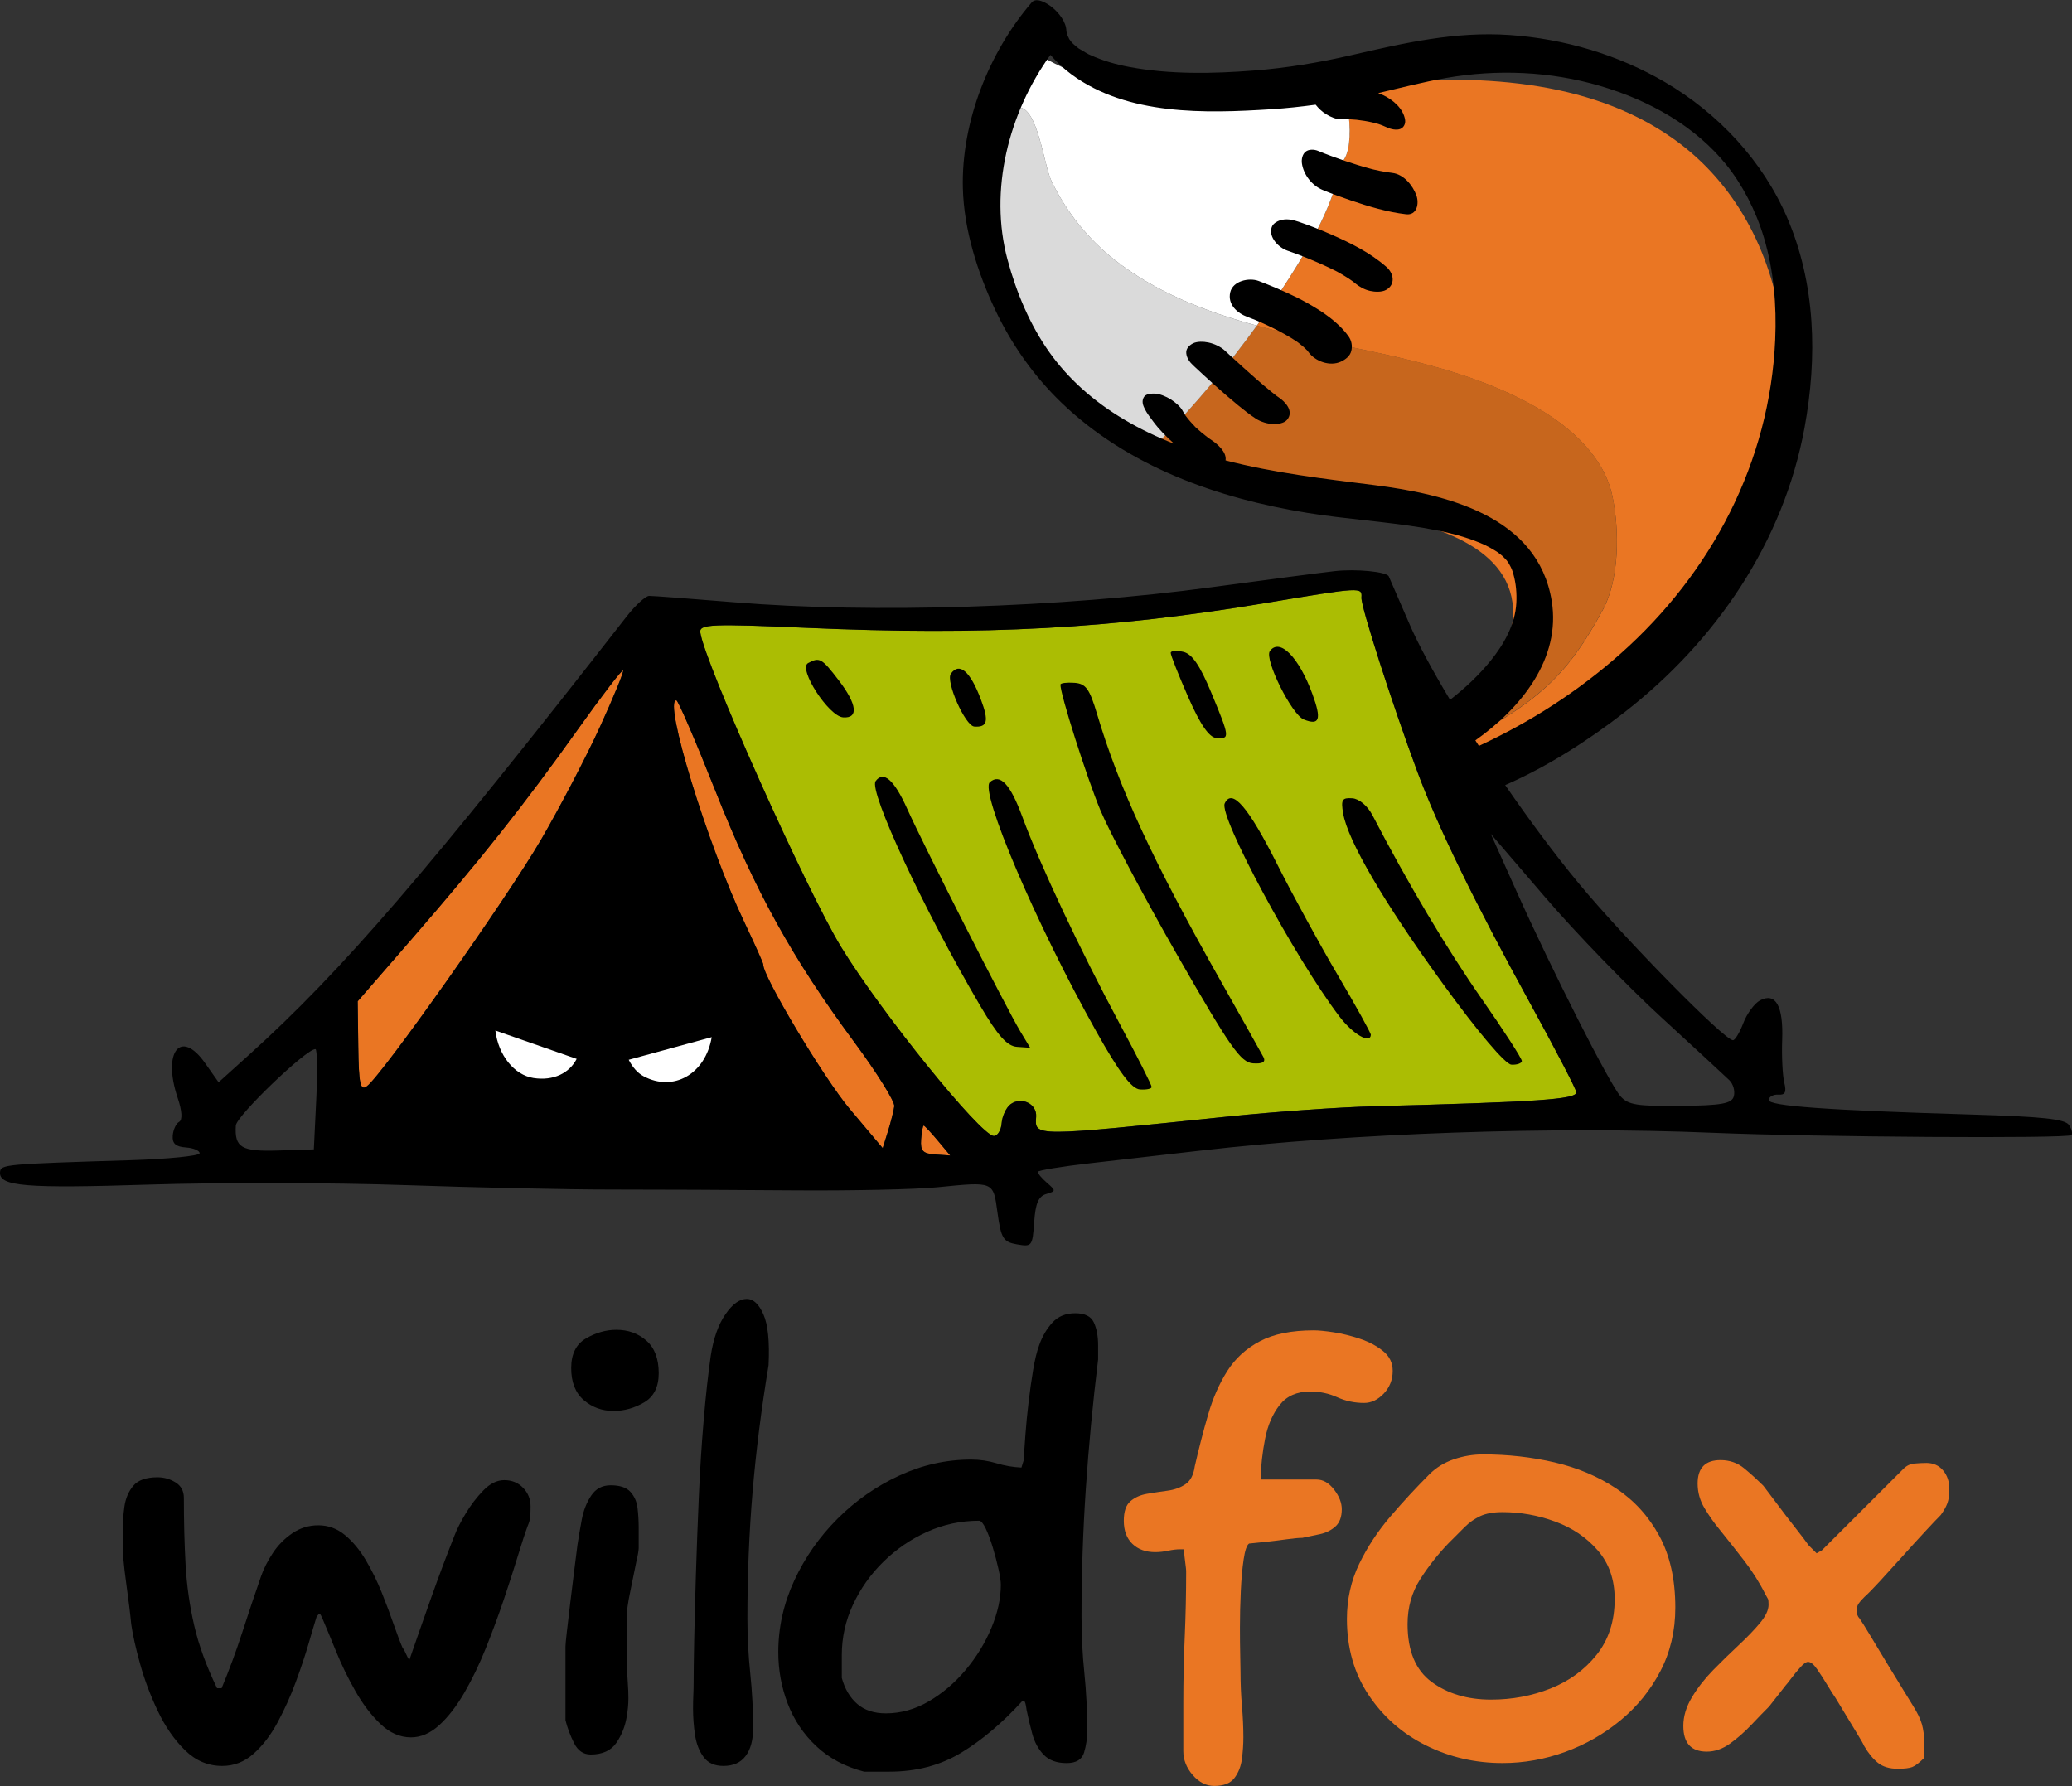
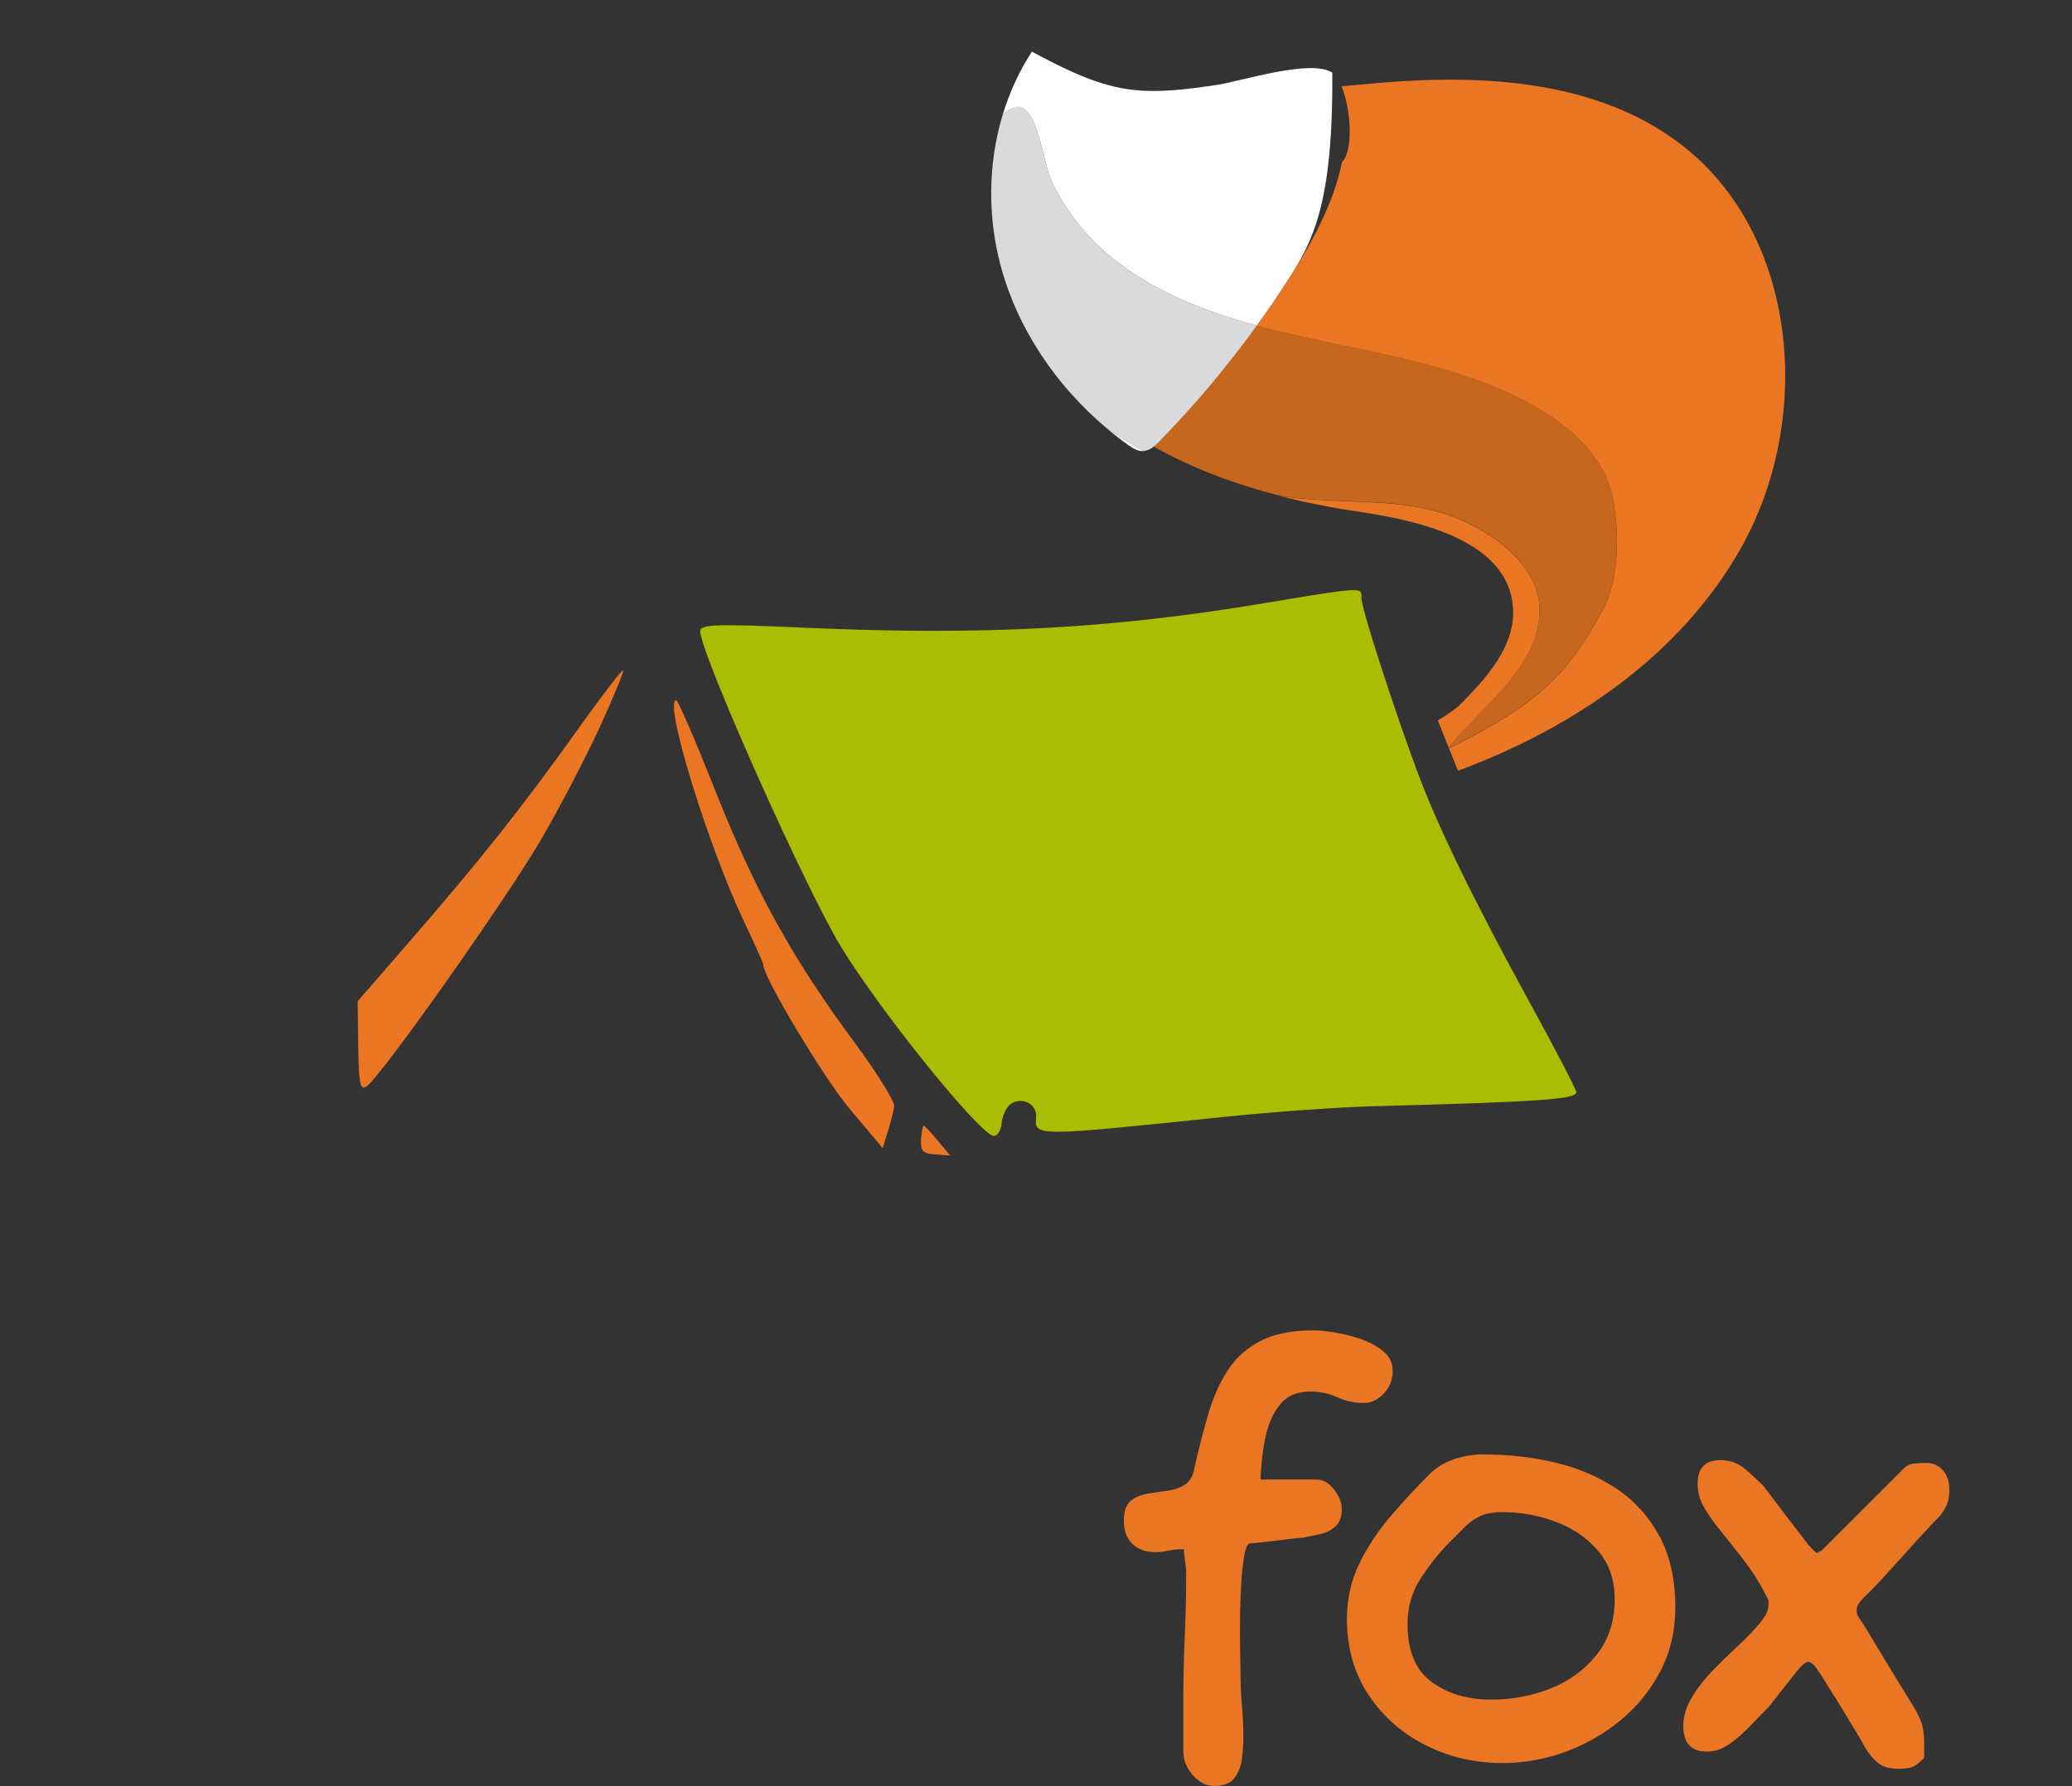
<svg xmlns="http://www.w3.org/2000/svg" width="100%" height="100%" viewBox="0 0 500 431" version="1.1" xml:space="preserve" style="fill-rule:evenodd;clip-rule:evenodd;stroke-linejoin:round;stroke-miterlimit:2;">
  <rect x="0" y="0" width="500" height="431" fill="#333333" stroke="none" />
  <g transform="matrix(2.301,0,0,2.299,328.529,271.761)">
    <path d="M0,-55.483C-0.065,-54.56 3.2,-44.383 5.855,-37.229C7.999,-31.453 11.784,-23.673 17.694,-12.893C20.375,-8.003 22.557,-3.795 22.54,-3.547C22.488,-2.814 18.504,-2.541 1.308,-2.09C-2.299,-1.996 -9.099,-1.517 -13.892,-1.02C-34.548,1.121 -34.265,1.121 -34.117,-0.994C-34.022,-2.347 -35.65,-3.14 -36.801,-2.302C-37.245,-1.979 -37.682,-1.045 -37.733,-0.312C-37.785,0.421 -38.174,1.049 -38.563,1.026C-39.975,0.944 -50.414,-11.99 -54.561,-18.795C-58.239,-24.83 -68.92,-48.712 -69.338,-51.834C-69.453,-52.695 -68.169,-52.749 -58.173,-52.31C-39.536,-51.491 -26.259,-52.209 -10.124,-54.905C0.022,-56.601 0.078,-56.604 0,-55.483" style="fill:rgb(171,189,3);fill-rule:nonzero;" />
  </g>
  <g transform="matrix(2.301,0,0,2.299,293.001,321.044)">
    <path d="M0,47.82C-0.84,47.82 -1.59,47.439 -2.25,46.679C-2.91,45.92 -3.24,45.08 -3.24,44.16L-3.24,39.12C-3.24,36.76 -3.19,34.45 -3.09,32.19C-2.991,29.93 -2.94,27.621 -2.94,25.259C-2.94,25.14 -2.971,24.86 -3.03,24.42C-3.09,23.98 -3.141,23.5 -3.181,22.98L-3.54,22.98C-3.94,22.98 -4.371,23.031 -4.83,23.13C-5.291,23.23 -5.74,23.28 -6.181,23.28C-7.181,23.28 -7.98,22.99 -8.58,22.41C-9.181,21.831 -9.48,21.02 -9.48,19.98C-9.48,19.02 -9.251,18.341 -8.79,17.94C-8.331,17.541 -7.751,17.28 -7.051,17.16C-6.351,17.04 -5.631,16.93 -4.891,16.83C-4.15,16.73 -3.521,16.5 -3,16.14C-2.48,15.78 -2.16,15.16 -2.04,14.28C-1.601,12.36 -1.131,10.54 -0.63,8.82C-0.131,7.1 0.54,5.58 1.38,4.259C2.22,2.94 3.359,1.9 4.8,1.14C6.239,0.381 8.119,0 10.439,0C10.959,0 11.67,0.07 12.57,0.21C13.47,0.35 14.39,0.58 15.33,0.9C16.27,1.22 17.07,1.65 17.729,2.19C18.39,2.73 18.72,3.42 18.72,4.259C18.72,5.18 18.409,5.969 17.79,6.63C17.169,7.29 16.479,7.62 15.72,7.62C14.72,7.62 13.779,7.421 12.9,7.02C12.02,6.621 11.079,6.42 10.08,6.42C8.68,6.42 7.609,6.89 6.87,7.83C6.129,8.77 5.619,9.951 5.34,11.37C5.06,12.79 4.899,14.219 4.859,15.66L10.74,15.66C11.42,15.66 12.03,16.01 12.57,16.71C13.11,17.41 13.38,18.1 13.38,18.78C13.38,19.581 13.159,20.18 12.72,20.58C12.279,20.98 11.739,21.25 11.1,21.39C10.46,21.531 9.84,21.66 9.24,21.78C8.88,21.78 8.34,21.831 7.62,21.929C6.899,22.03 6.169,22.12 5.43,22.2C4.689,22.281 4.1,22.341 3.66,22.38C3.42,22.54 3.229,23.091 3.09,24.03C2.949,24.97 2.85,26.08 2.79,27.36C2.729,28.64 2.699,29.921 2.699,31.2C2.699,32.241 2.709,33.201 2.729,34.08C2.749,34.961 2.76,35.56 2.76,35.88C2.76,37.08 2.81,38.26 2.91,39.42C3.009,40.58 3.06,41.68 3.06,42.719C3.06,43.439 3.009,44.189 2.91,44.969C2.81,45.75 2.55,46.419 2.13,46.979C1.71,47.54 0.999,47.82 0,47.82ZM30.239,45.42C27.359,45.42 24.679,44.8 22.199,43.56C19.719,42.321 17.719,40.56 16.199,38.281C14.679,36 13.919,33.341 13.919,30.3C13.919,28.221 14.349,26.29 15.209,24.51C16.068,22.731 17.168,21.061 18.509,19.5C19.849,17.941 21.198,16.481 22.559,15.12C23.279,14.401 24.139,13.87 25.139,13.531C26.139,13.191 27.158,13.021 28.199,13.021C30.799,13.021 33.299,13.301 35.699,13.861C38.099,14.421 40.249,15.33 42.149,16.59C44.048,17.851 45.559,19.511 46.679,21.571C47.798,23.631 48.359,26.141 48.359,29.101C48.359,31.54 47.839,33.761 46.799,35.76C45.759,37.761 44.369,39.481 42.629,40.92C40.889,42.361 38.948,43.47 36.809,44.25C34.669,45.031 32.478,45.42 30.239,45.42ZM29.039,38.76C31.238,38.76 33.318,38.37 35.279,37.59C37.238,36.811 38.849,35.631 40.109,34.05C41.369,32.471 41.999,30.521 41.999,28.2C41.999,26.16 41.408,24.461 40.228,23.101C39.049,21.741 37.559,20.731 35.759,20.071C33.959,19.41 32.118,19.08 30.239,19.08C29.279,19.08 28.499,19.221 27.899,19.5C27.299,19.781 26.759,20.16 26.279,20.641C25.799,21.12 25.238,21.681 24.599,22.321C23.478,23.481 22.478,24.75 21.599,26.13C20.719,27.51 20.279,29.08 20.279,30.84C20.279,33.641 21.119,35.661 22.799,36.901C24.478,38.141 26.559,38.76 29.039,38.76ZM71.699,46.019C70.819,46.019 70.118,45.809 69.599,45.389C69.079,44.969 68.598,44.379 68.159,43.62C68.078,43.419 67.829,42.98 67.409,42.299C66.989,41.62 66.558,40.91 66.119,40.169C65.678,39.43 65.359,38.9 65.159,38.58C64.959,38.3 64.679,37.86 64.319,37.259C63.959,36.66 63.599,36.1 63.239,35.58C62.879,35.06 62.558,34.799 62.279,34.799C62.078,34.799 61.808,34.99 61.469,35.37C61.129,35.75 60.809,36.14 60.509,36.54C60.209,36.94 60.018,37.18 59.939,37.259L58.199,39.48C57.678,39.999 57.059,40.64 56.339,41.4C55.619,42.16 54.869,42.82 54.089,43.379C53.309,43.94 52.499,44.219 51.659,44.219C50.018,44.219 49.199,43.32 49.199,41.519C49.199,40.52 49.499,39.52 50.099,38.52C50.699,37.52 51.438,36.57 52.319,35.669C53.198,34.77 54.089,33.9 54.989,33.06C55.889,32.219 56.639,31.44 57.239,30.719C57.839,29.999 58.139,29.36 58.139,28.799C58.139,28.48 58.118,28.281 58.079,28.2C58.039,28.12 57.938,27.94 57.779,27.66C57.179,26.459 56.438,25.29 55.559,24.15C54.678,23.009 53.819,21.92 52.979,20.879C52.419,20.2 51.899,19.46 51.419,18.66C50.939,17.86 50.699,17 50.699,16.08C50.699,14.44 51.499,13.62 53.099,13.62C54.059,13.62 54.888,13.911 55.589,14.49C56.289,15.07 56.959,15.68 57.599,16.32C57.879,16.679 58.339,17.29 58.979,18.15C59.618,19.01 60.269,19.86 60.929,20.7C61.589,21.54 62.058,22.161 62.339,22.56L63.179,23.4L63.719,23.1L72.299,14.52C72.619,14.2 72.999,14.02 73.439,13.98C73.879,13.94 74.299,13.919 74.699,13.919C75.419,13.919 75.999,14.18 76.439,14.7C76.879,15.22 77.099,15.88 77.099,16.679C77.099,17.28 77.029,17.77 76.889,18.15C76.749,18.531 76.518,18.94 76.199,19.379C75.839,19.74 75.289,20.32 74.549,21.12C73.808,21.92 73.009,22.799 72.149,23.759C71.289,24.719 70.499,25.589 69.779,26.37C69.059,27.15 68.539,27.68 68.219,27.959C67.819,28.36 67.579,28.65 67.499,28.83C67.419,29.009 67.379,29.2 67.379,29.4C67.379,29.759 67.478,30.04 67.679,30.24C67.879,30.52 68.249,31.11 68.789,32.009C69.329,32.91 69.919,33.89 70.559,34.95C71.198,36.01 71.779,36.959 72.299,37.799C72.818,38.64 73.139,39.16 73.259,39.36C73.739,40.12 74.058,40.78 74.219,41.339C74.379,41.9 74.459,42.54 74.459,43.259L74.459,44.879C73.938,45.4 73.518,45.719 73.199,45.839C72.879,45.959 72.379,46.019 71.699,46.019ZM4.474,-105.451C5.662,-107.099 6.803,-108.78 7.895,-110.493C10.298,-114.26 12.494,-118.254 13.407,-122.628C14.621,-123.842 14.336,-128.215 13.358,-130.59C14.763,-130.718 16.156,-130.847 17.526,-130.962C28.402,-131.87 40.184,-131.165 48.866,-124.554C61.289,-115.094 62.902,-95.705 55.233,-82.103C48.91,-70.887 37.759,-63.267 25.568,-58.736L24.626,-61.088C34.159,-65.84 37.091,-68.891 40.758,-75.627C42.495,-78.821 42.509,-83.949 41.771,-87.51C40.91,-91.667 37.432,-94.792 33.747,-96.9C26.919,-100.807 18.996,-102.21 11.299,-103.838C9.025,-104.319 6.733,-104.836 4.474,-105.451ZM24.573,-61.219L23.45,-64.022C24.544,-64.69 25.394,-65.278 25.803,-65.692C28.582,-68.503 31.563,-71.817 31.343,-75.764C30.957,-82.69 22.04,-84.924 15.177,-85.93C12.425,-86.333 9.65,-86.872 6.915,-87.576C8.123,-87.4 9.344,-87.271 10.579,-87.19C15.146,-86.888 19.828,-87.108 24.186,-85.712C28.545,-84.316 33.826,-80.652 34.102,-76.083C34.469,-70.011 28.535,-65.881 24.573,-61.219ZM-64.419,-63.354C-65.85,-60.222 -68.644,-54.869 -70.608,-51.494C-74.221,-45.289 -87.289,-26.773 -88.867,-25.624C-89.553,-25.124 -89.714,-25.866 -89.766,-29.778L-89.829,-34.541L-84.134,-41.11C-76.864,-49.496 -72.406,-55.128 -66.714,-63.118C-64.215,-66.625 -62.095,-69.39 -61.994,-69.274C-61.893,-69.158 -62.989,-66.483 -64.419,-63.354ZM-52.308,-56.615C-48.155,-46.128 -44.252,-39.061 -37.761,-30.276C-35.378,-27.05 -33.489,-24.019 -33.555,-23.524C-33.62,-23.039 -33.926,-21.822 -34.222,-20.88L-34.769,-19.134L-38.213,-23.227C-40.948,-26.477 -47.382,-37.236 -47.299,-38.421C-47.29,-38.546 -48.173,-40.521 -49.286,-42.865C-53.151,-51.009 -57.811,-66.233 -56.407,-66.135C-56.22,-66.122 -54.385,-61.859 -52.308,-56.615ZM-28.992,-19.92L-27.685,-18.356L-29.264,-18.466C-30.56,-18.557 -30.824,-18.838 -30.74,-20.042C-30.684,-20.832 -30.559,-21.503 -30.468,-21.496C-30.377,-21.49 -29.696,-20.762 -28.992,-19.92Z" style="fill:rgb(234,118,35);" />
  </g>
  <g transform="matrix(2.301,0,0,2.299,351.831,7.784)">
    <path d="M-31.915,43.491C-31.681,43.31 -31.464,43.097 -31.261,42.888C-27.58,39.112 -24.179,35.063 -21.095,30.786C-18.835,31.402 -16.543,31.918 -14.269,32.4C-6.572,34.028 1.351,35.431 8.179,39.338C11.864,41.446 15.342,44.571 16.203,48.728C16.941,52.289 16.927,57.417 15.19,60.611C11.523,67.347 8.59,70.398 -0.942,75.15L-0.995,75.019C2.966,70.357 8.901,66.227 8.534,60.155C8.258,55.586 2.977,51.922 -1.382,50.526C-5.74,49.13 -10.422,49.35 -14.989,49.048C-16.224,48.966 -17.446,48.838 -18.653,48.662C-23.299,47.466 -27.826,45.791 -31.915,43.491Z" style="fill:rgb(199,102,29);" />
  </g>
  <g transform="matrix(2.301,0,0,2.299,323.851,82.265)">
    <path d="M-24.727,9.132C-29.973,4.695 -34.003,-1.218 -35.788,-7.841C-37.178,-12.999 -37.137,-18.572 -35.607,-23.674C-35.143,-24.197 -34.589,-24.507 -33.933,-24.513C-31.913,-24.533 -31.275,-18.458 -30.485,-16.808C-28.945,-13.592 -26.681,-10.739 -23.879,-8.529C-19.527,-5.097 -14.321,-3.072 -8.934,-1.606C-12.018,2.671 -15.419,6.72 -19.1,10.496C-19.573,10.981 -20.119,11.493 -20.783,11.558C-22.13,10.828 -23.445,10.019 -24.727,9.132Z" style="fill:rgb(218,218,218);" />
  </g>
  <g transform="matrix(2.301,0,0,2.299,323.851,82.265)">
-     <path d="M-35.607,-23.674C-34.9,-26.032 -33.875,-28.29 -32.527,-30.359C-29.344,-28.674 -26.083,-26.963 -22.521,-26.429C-19.456,-25.969 -16.335,-26.407 -13.267,-26.845C-10.671,-27.216 -3.33,-29.641 -1.024,-28.161C0.649,-27.086 1.556,-20.338 0,-18.782C-0.913,-14.408 -3.109,-10.414 -5.512,-6.647C-6.604,-4.934 -7.746,-3.253 -8.934,-1.606C-14.321,-3.072 -19.527,-5.097 -23.879,-8.529C-26.681,-10.739 -28.945,-13.592 -30.485,-16.808C-31.275,-18.458 -31.913,-24.533 -33.933,-24.513C-34.589,-24.507 -35.143,-24.197 -35.607,-23.674ZM-20.783,11.558C-20.82,11.562 -20.857,11.564 -20.895,11.565C-21.477,11.577 -22,11.234 -22.472,10.894C-23.245,10.336 -23.998,9.748 -24.727,9.132C-23.445,10.019 -22.13,10.828 -20.783,11.558Z" style="fill:white;" />
+     <path d="M-35.607,-23.674C-34.9,-26.032 -33.875,-28.29 -32.527,-30.359C-29.344,-28.674 -26.083,-26.963 -22.521,-26.429C-19.456,-25.969 -16.335,-26.407 -13.267,-26.845C-10.671,-27.216 -3.33,-29.641 -1.024,-28.161C-0.913,-14.408 -3.109,-10.414 -5.512,-6.647C-6.604,-4.934 -7.746,-3.253 -8.934,-1.606C-14.321,-3.072 -19.527,-5.097 -23.879,-8.529C-26.681,-10.739 -28.945,-13.592 -30.485,-16.808C-31.275,-18.458 -31.913,-24.533 -33.933,-24.513C-34.589,-24.507 -35.143,-24.197 -35.607,-23.674ZM-20.783,11.558C-20.82,11.562 -20.857,11.564 -20.895,11.565C-21.477,11.577 -22,11.234 -22.472,10.894C-23.245,10.336 -23.998,9.748 -24.727,9.132C-23.445,10.019 -22.13,10.828 -20.783,11.558Z" style="fill:white;" />
  </g>
  <g transform="matrix(2.301,0,0,2.299,53.619,356.499)">
-     <path d="M89.362,-150.368C89.481,-150.273 89.446,-150.298 89.362,-150.368ZM89.362,-150.368C89.318,-150.403 89.26,-150.449 89.166,-150.522C89.359,-150.372 89.546,-150.207 89.734,-150.051C89.769,-150.023 89.787,-150.007 89.808,-149.988C89.827,-149.979 89.853,-149.964 89.895,-149.939C90.119,-149.806 90.34,-149.668 90.566,-149.538C90.966,-149.307 90.756,-149.423 91.034,-149.295C92.33,-148.701 93.708,-148.307 95.105,-148.044C99.394,-147.237 103.895,-147.328 108.228,-147.666C111.67,-147.934 115.065,-148.502 118.427,-149.279C123.949,-150.556 129.315,-151.788 135.034,-151.391C140.727,-150.996 146.397,-149.33 151.325,-146.437C156.891,-143.169 161.535,-138.212 164.105,-132.263C167.119,-125.287 167.302,-117.559 165.944,-110.165C163.737,-98.15 156.619,-87.732 147.061,-80.3C143.276,-77.356 139.022,-74.616 134.551,-72.657C137.099,-68.958 139.786,-65.341 142.249,-62.363C147.073,-56.53 157.465,-45.947 158.433,-45.879C158.649,-45.864 159.143,-46.679 159.522,-47.673C159.9,-48.666 160.697,-49.749 161.274,-50.055C162.917,-50.925 163.733,-49.474 163.601,-45.914C163.539,-44.219 163.637,-42.191 163.817,-41.452C164.07,-40.415 163.923,-40.114 163.189,-40.165C162.681,-40.201 162.21,-39.94 162.187,-39.612C162.142,-38.972 168.286,-38.527 183.379,-38.079C190.898,-37.856 193.231,-37.608 193.67,-36.986C193.964,-36.569 194.091,-36.055 193.935,-35.919C193.495,-35.537 167.295,-35.705 156.281,-36.162C139.505,-36.857 118.636,-36.13 102.618,-34.292C99.306,-33.912 94.142,-33.321 91.083,-32.971C88.056,-32.626 85.535,-32.211 85.524,-32.057C85.513,-31.905 85.958,-31.379 86.492,-30.913C87.453,-30.074 87.45,-30.042 86.409,-29.729C85.603,-29.487 85.293,-28.76 85.155,-26.786C84.978,-24.25 84.92,-24.174 83.349,-24.448C81.91,-24.7 81.679,-25.075 81.31,-27.763C80.854,-31.087 80.977,-31.035 74.987,-30.44C72.696,-30.212 65.869,-30.067 59.811,-30.116C53.754,-30.166 45.194,-30.204 40.784,-30.201C36.369,-30.198 26.636,-30.407 19.12,-30.668C11.604,-30.928 -0.394,-30.953 -7.586,-30.722C-20.644,-30.305 -23.404,-30.532 -23.3,-32.019C-23.242,-32.84 -22.843,-32.877 -9.673,-33.281C-5.699,-33.403 -2.39,-33.734 -2.37,-34.011C-2.351,-34.285 -3.012,-34.566 -3.801,-34.621C-4.872,-34.696 -5.245,-35.027 -5.188,-35.851C-5.144,-36.471 -4.844,-37.126 -4.519,-37.306C-4.147,-37.512 -4.204,-38.445 -4.672,-39.837C-6.293,-44.652 -4.358,-47.115 -1.804,-43.489L-0.377,-41.463L2.826,-44.355C12.523,-53.109 21.603,-63.661 42.459,-90.414C43.339,-91.542 44.407,-92.513 44.773,-92.518C45.148,-92.523 49.171,-92.221 53.733,-91.846C68.156,-90.659 87.966,-91.286 103.751,-93.427C109.355,-94.187 115.202,-94.952 116.671,-95.117C118.898,-95.368 122.083,-95.061 122.341,-94.571C122.375,-94.507 123.361,-92.234 124.521,-89.547C125.425,-87.452 126.93,-84.674 128.769,-81.609C130.342,-82.827 131.805,-84.206 133.03,-85.719C134.416,-87.431 135.603,-89.526 135.72,-91.773C135.774,-92.798 135.69,-93.818 135.409,-94.805C135.278,-95.268 135.232,-95.368 134.98,-95.834C134.957,-95.875 134.944,-95.9 134.932,-95.924C134.92,-95.936 134.887,-95.979 134.814,-96.086C134.77,-96.152 134.745,-96.192 134.724,-96.225C134.707,-96.244 134.698,-96.252 134.675,-96.278C134.559,-96.409 134.436,-96.535 134.312,-96.659C134.249,-96.714 134.142,-96.806 134.095,-96.841C133.973,-96.931 133.856,-97.027 133.735,-97.118C133.678,-97.152 133.501,-97.267 133.453,-97.296C132.718,-97.741 132.212,-97.979 131.39,-98.29C129.645,-98.951 127.824,-99.345 125.989,-99.654C121.95,-100.333 117.852,-100.575 113.809,-101.23C104.387,-102.757 94.98,-106.086 88,-112.814C85.126,-115.585 82.777,-118.918 81.075,-122.527C79.214,-126.472 77.786,-130.944 77.675,-135.327C77.501,-142.221 80.404,-149.591 84.901,-154.817C85.424,-155.424 86.607,-154.651 87.042,-154.297C87.733,-153.735 88.511,-152.769 88.533,-151.83C88.533,-151.803 88.532,-151.793 88.532,-151.773C88.586,-151.624 88.628,-151.457 88.669,-151.3C88.726,-151.205 88.789,-151.073 88.824,-150.977C88.861,-150.934 88.897,-150.879 88.934,-150.828C88.964,-150.786 88.994,-150.748 89.023,-150.705C89.026,-150.702 89.027,-150.7 89.03,-150.696C89.031,-150.695 89.032,-150.694 89.033,-150.692C89.06,-150.659 89.082,-150.63 89.121,-150.587C89.18,-150.522 89.287,-150.43 89.362,-150.368ZM131.423,-77.352C131.548,-77.159 131.669,-76.967 131.796,-76.773C137.172,-79.266 142.167,-82.465 146.658,-86.458C156.186,-94.928 162.307,-106.566 162.869,-119.41C163.027,-123.031 162.721,-126.675 161.677,-130.156C160.831,-132.976 159.425,-135.683 157.736,-137.779C156.156,-139.737 154.155,-141.447 151.889,-142.831C149.584,-144.24 147.125,-145.276 144.505,-146.048C139.28,-147.588 133.689,-147.82 128.335,-146.879C125.944,-146.459 123.595,-145.842 121.232,-145.293C121.409,-145.221 121.59,-145.157 121.763,-145.076C122.775,-144.601 123.876,-143.664 124.053,-142.49C124.111,-142.102 123.944,-141.707 123.576,-141.543C123.175,-141.365 122.551,-141.509 122.183,-141.681C121.883,-141.822 121.576,-141.939 121.264,-142.05C121.215,-142.064 121.166,-142.079 121.116,-142.092C120.954,-142.137 120.79,-142.178 120.626,-142.216C120.077,-142.344 119.519,-142.431 118.959,-142.495C118.422,-142.543 117.88,-142.577 117.342,-142.558C116.79,-142.538 116.269,-142.788 115.806,-143.06C115.371,-143.317 114.99,-143.676 114.674,-144.077C113.137,-143.867 111.594,-143.701 110.041,-143.602C103.124,-143.161 94.925,-142.921 89.057,-147.265C88.315,-147.814 87.545,-148.512 86.859,-149.304C82.459,-143.195 80.408,-135.088 82.357,-127.822C83.304,-124.29 84.752,-120.904 86.756,-118.084C88.715,-115.325 91.358,-112.948 94.593,-111.029C96.298,-110.017 98.057,-109.185 99.853,-108.477C99.046,-109.191 98.269,-109.968 97.628,-110.836C97.325,-111.247 96.985,-111.678 96.753,-112.141C96.559,-112.526 96.423,-112.926 96.63,-113.333C96.83,-113.727 97.371,-113.758 97.751,-113.753C98.32,-113.746 98.992,-113.446 99.461,-113.156C99.925,-112.869 100.504,-112.395 100.757,-111.891C100.831,-111.744 100.918,-111.603 101.01,-111.465C101.331,-111.032 101.685,-110.627 102.06,-110.241C102.481,-109.847 102.922,-109.477 103.383,-109.13C103.494,-109.054 103.603,-108.975 103.716,-108.901C104.331,-108.497 105.377,-107.622 105.224,-106.742C110.289,-105.424 115.559,-104.81 120.79,-104.151C128.369,-103.196 137.98,-100.908 139.432,-91.981C140.417,-85.923 136.206,-80.733 131.423,-77.352ZM118.8,-125.342C118.767,-125.373 118.667,-125.458 118.594,-125.512C118.59,-125.514 118.586,-125.518 118.583,-125.52L118.579,-125.523C118.421,-125.639 118.261,-125.75 118.097,-125.858C117.719,-126.106 117.328,-126.331 116.933,-126.551C116.869,-126.584 116.805,-126.617 116.74,-126.65C116.522,-126.76 116.303,-126.867 116.082,-126.972C115.653,-127.176 115.221,-127.37 114.785,-127.558C113.782,-127.99 112.764,-128.397 111.73,-128.75C110.8,-129.067 109.7,-130.166 110.07,-131.23C110.224,-131.673 110.781,-131.926 111.196,-132.004C111.824,-132.123 112.422,-131.95 113.009,-131.75C114.105,-131.376 115.184,-130.943 116.245,-130.48C118.316,-129.576 120.401,-128.544 122.106,-127.039C122.889,-126.347 123.056,-125.183 122.056,-124.635C121.594,-124.382 120.873,-124.422 120.387,-124.531C119.796,-124.664 119.263,-124.96 118.8,-125.342ZM118.8,-125.342C118.826,-125.319 118.806,-125.333 118.704,-125.418C118.735,-125.392 118.769,-125.369 118.8,-125.342ZM122.704,-136.919C123.901,-136.781 124.856,-135.618 125.239,-134.559C125.547,-133.707 125.3,-132.444 124.159,-132.576C122.186,-132.805 120.24,-133.396 118.364,-134.031C117.37,-134.367 116.381,-134.725 115.411,-135.127C114.295,-135.589 113.407,-136.716 113.233,-137.912C113.173,-138.328 113.273,-138.873 113.626,-139.149C113.977,-139.423 114.533,-139.391 114.92,-139.231C115.857,-138.843 116.812,-138.496 117.772,-138.169C118.657,-137.868 119.55,-137.589 120.453,-137.349C120.535,-137.327 120.622,-137.307 120.705,-137.283C120.725,-137.278 120.745,-137.274 120.765,-137.269C120.987,-137.217 121.21,-137.168 121.434,-137.123C121.855,-137.038 122.278,-136.968 122.704,-136.919ZM110.742,-113.397C111.501,-112.901 112.442,-111.883 111.662,-110.986C111.353,-110.631 110.678,-110.543 110.253,-110.553C109.644,-110.568 108.915,-110.788 108.405,-111.121C107.754,-111.547 107.137,-112.035 106.536,-112.529C104.915,-113.861 103.36,-115.279 101.83,-116.714C101.461,-117.06 101.15,-117.478 101.104,-117.996C101.063,-118.471 101.402,-118.803 101.778,-119.009C102.233,-119.258 102.951,-119.216 103.429,-119.116C104.026,-118.991 104.712,-118.68 105.161,-118.258C105.348,-118.084 105.535,-117.91 105.723,-117.737C106.62,-116.909 107.525,-116.089 108.444,-115.285C108.953,-114.84 109.466,-114.4 109.991,-113.973C110.185,-113.815 110.382,-113.659 110.581,-113.507C110.634,-113.47 110.688,-113.432 110.742,-113.397ZM113.83,-123.243C115.416,-122.348 117.022,-121.275 118.109,-119.784C118.44,-119.328 118.541,-118.776 118.413,-118.235C118.284,-117.685 117.797,-117.323 117.314,-117.102C116.173,-116.579 114.636,-117.129 113.924,-118.106C113.88,-118.167 113.832,-118.227 113.786,-118.286C113.652,-118.419 113.519,-118.551 113.377,-118.675C113.218,-118.813 113.055,-118.945 112.888,-119.072C112.824,-119.121 112.759,-119.168 112.694,-119.216C111.886,-119.755 111.032,-120.223 110.162,-120.653C109.757,-120.853 109.349,-121.044 108.937,-121.227C108.773,-121.3 108.609,-121.372 108.444,-121.442C108.149,-121.562 107.853,-121.681 107.553,-121.789C106.454,-122.186 105.414,-123.107 105.718,-124.396C105.998,-125.584 107.675,-125.944 108.677,-125.582C108.95,-125.483 109.221,-125.376 109.49,-125.267C110.971,-124.669 112.438,-124.028 113.83,-123.243ZM76.354,-33.775L75.047,-35.339C74.343,-36.181 73.662,-36.909 73.571,-36.915C73.48,-36.922 73.354,-36.25 73.299,-35.461C73.215,-34.257 73.478,-33.976 74.775,-33.885L76.354,-33.775ZM158.055,-41.686C157.659,-42.074 154.465,-45.028 150.899,-48.304C147.332,-51.58 141.91,-57.193 138.749,-60.88L133.04,-67.538L135.737,-61.515C139.482,-53.153 145.48,-41.315 146.636,-40.005C147.446,-39.087 148.346,-38.941 152.938,-38.984C157.246,-39.025 158.341,-39.225 158.533,-40.009C158.669,-40.566 158.464,-41.285 158.055,-41.686ZM142.019,-40.399C142.036,-40.647 139.854,-44.856 137.173,-49.745C131.263,-60.525 127.478,-68.306 125.334,-74.082C122.679,-81.235 119.414,-91.413 119.479,-92.336C119.557,-93.457 119.501,-93.454 109.355,-91.758C93.22,-89.061 79.943,-88.344 61.306,-89.163C51.31,-89.602 50.027,-89.547 50.141,-88.687C50.559,-85.565 61.24,-61.683 64.918,-55.648C69.065,-48.843 79.504,-35.908 80.916,-35.826C81.305,-35.804 81.694,-36.432 81.746,-37.165C81.797,-37.898 82.235,-38.832 82.678,-39.155C83.829,-39.993 85.457,-39.2 85.362,-37.847C85.214,-35.732 84.931,-35.731 105.587,-37.873C110.381,-38.369 117.18,-38.848 120.787,-38.943C137.983,-39.393 141.967,-39.667 142.019,-40.399ZM120.639,-69.482C124.293,-62.429 128.474,-55.394 132.091,-50.214C134.419,-46.879 136.318,-43.936 136.301,-43.688C136.284,-43.451 135.762,-43.273 135.198,-43.312C134.559,-43.357 131.701,-46.729 128.106,-51.682C121.868,-60.276 118.04,-66.812 117.555,-69.698C117.314,-71.131 117.447,-71.348 118.516,-71.273C119.243,-71.222 120.122,-70.481 120.639,-69.482ZM104.664,-52.188C106.93,-48.178 108.977,-44.53 109.196,-44.111C109.467,-43.591 109.116,-43.38 108.102,-43.451C106.821,-43.54 105.695,-45.149 100.222,-54.708C96.708,-60.846 93.058,-67.725 92.106,-70.004C90.669,-73.447 87.849,-82.326 87.911,-83.213C87.922,-83.368 88.579,-83.45 89.369,-83.395C90.571,-83.311 90.961,-82.774 91.752,-80.112C94.051,-72.379 97.633,-64.633 104.664,-52.188ZM83.913,-69.331C85.74,-64.351 89.961,-55.369 94.125,-47.6C95.986,-44.128 97.489,-41.151 97.476,-40.965C97.463,-40.776 96.917,-40.664 96.241,-40.711C95.373,-40.772 94.071,-42.506 91.661,-46.81C85.355,-58.071 79.412,-72.013 80.51,-72.968C81.586,-73.903 82.655,-72.761 83.913,-69.331ZM113.43,-79.546C112.162,-80.05 109.269,-85.882 109.871,-86.72C110.893,-88.141 112.906,-86.111 114.334,-82.216C115.314,-79.541 115.092,-78.885 113.43,-79.546ZM61.444,-85.466C62.647,-86.113 62.877,-85.984 64.662,-83.65C66.584,-81.136 66.761,-79.651 65.124,-79.765C63.602,-79.872 60.366,-84.885 61.444,-85.466ZM104.286,-77.593C103.509,-77.648 102.583,-78.987 101.302,-81.909C100.278,-84.246 99.458,-86.322 99.474,-86.54C99.489,-86.763 100.059,-86.81 100.784,-86.647C101.708,-86.439 102.527,-85.25 103.715,-82.391C105.679,-77.666 105.699,-77.494 104.286,-77.593ZM110.643,-64.346C112.269,-61.117 115.148,-55.843 117.042,-52.626C118.92,-49.435 120.475,-46.623 120.462,-46.439C120.392,-45.451 118.578,-46.514 117.167,-48.368C112.525,-54.471 104.504,-69.383 105.136,-70.736C105.897,-72.367 107.598,-70.394 110.643,-64.346ZM71.835,-70.176C73.567,-66.316 82.25,-49.211 83.703,-46.8L84.735,-45.085L83.354,-45.181C82.323,-45.253 81.348,-46.341 79.507,-49.472C73.639,-59.456 67.783,-72.037 68.524,-73.07C69.339,-74.206 70.47,-73.217 71.835,-70.176ZM78.879,-78.803C77.921,-78.87 75.846,-83.558 76.42,-84.357C77.311,-85.594 78.452,-84.611 79.567,-81.644C80.421,-79.375 80.258,-78.707 78.879,-78.803ZM9.78,-44.945C8.852,-45.009 1.491,-37.933 1.43,-36.918C1.291,-34.592 2.003,-34.177 5.92,-34.302L9.611,-34.42L9.865,-39.67C10.004,-42.55 9.966,-44.932 9.78,-44.945ZM70.484,-38.944C70.549,-39.438 68.661,-42.47 66.278,-45.696C59.787,-54.481 55.884,-61.547 51.731,-72.034C49.654,-77.278 47.819,-81.542 47.632,-81.555C46.229,-81.653 50.888,-66.429 54.754,-58.284C55.866,-55.941 56.749,-53.965 56.74,-53.84C56.657,-52.655 63.091,-41.896 65.826,-38.646L69.27,-34.553L69.818,-36.3C70.113,-37.242 70.419,-38.459 70.484,-38.944ZM42.045,-84.693C41.944,-84.809 39.824,-82.044 37.325,-78.537C31.633,-70.547 27.175,-64.915 19.905,-56.529L14.21,-49.96L14.273,-45.197C14.325,-41.284 14.486,-40.543 15.172,-41.043C16.75,-42.192 29.818,-60.708 33.431,-66.913C35.395,-70.288 38.189,-75.64 39.62,-78.773C41.05,-81.902 42.146,-84.577 42.045,-84.693ZM0,30.3C-1.48,30.3 -2.78,29.751 -3.899,28.651C-5.021,27.551 -5.97,26.181 -6.75,24.54C-7.529,22.901 -8.15,21.251 -8.609,19.59C-9.07,17.931 -9.38,16.541 -9.54,15.42C-9.58,14.981 -9.65,14.351 -9.75,13.53C-9.85,12.711 -9.96,11.871 -10.08,11.01C-10.2,10.151 -10.29,9.381 -10.35,8.7C-10.41,8.021 -10.439,7.62 -10.439,7.5L-10.439,5.7C-10.439,4.861 -10.38,4.001 -10.26,3.12C-10.14,2.241 -9.83,1.5 -9.33,0.901C-8.83,0.3 -7.979,0 -6.779,0C-6.1,0 -5.47,0.181 -4.89,0.54C-4.311,0.901 -4.02,1.441 -4.02,2.16C-4.02,4.641 -3.96,6.971 -3.84,9.151C-3.72,11.331 -3.42,13.461 -2.939,15.54C-2.46,17.62 -1.66,19.821 -0.54,22.141L-0.06,22.141C0.74,20.221 1.46,18.271 2.101,16.29C2.739,14.311 3.399,12.341 4.08,10.38C4.359,9.58 4.771,8.771 5.311,7.95C5.851,7.131 6.53,6.441 7.351,5.88C8.17,5.321 9.08,5.04 10.08,5.04C11.12,5.04 12.05,5.381 12.87,6.061C13.689,6.741 14.42,7.62 15.061,8.7C15.699,9.78 16.261,10.92 16.74,12.12C17.221,13.321 17.641,14.441 18,15.481C18.36,16.521 18.68,17.362 18.96,18L19.021,18C19.1,18.16 19.19,18.351 19.29,18.571C19.39,18.791 19.5,19.001 19.62,19.2C20.38,17.001 21.15,14.801 21.931,12.601C22.71,10.401 23.521,8.241 24.36,6.12C24.601,5.481 24.99,4.71 25.53,3.811C26.07,2.91 26.69,2.101 27.391,1.38C28.09,0.66 28.82,0.3 29.58,0.3C30.38,0.3 31.04,0.571 31.561,1.111C32.08,1.651 32.34,2.301 32.34,3.061C32.34,3.42 32.33,3.761 32.311,4.08C32.29,4.401 32.199,4.74 32.04,5.101C31.76,5.861 31.41,6.931 30.99,8.311C30.57,9.691 30.08,11.211 29.521,12.87C28.96,14.53 28.34,16.211 27.66,17.91C26.979,19.612 26.229,21.171 25.41,22.59C24.59,24.011 23.71,25.151 22.771,26.01C21.83,26.871 20.84,27.3 19.8,27.3C18.64,27.3 17.57,26.83 16.59,25.89C15.609,24.951 14.73,23.79 13.95,22.41C13.17,21.03 12.5,19.651 11.94,18.271C11.38,16.891 10.92,15.78 10.561,14.941C10.52,14.861 10.479,14.771 10.44,14.67C10.4,14.571 10.34,14.46 10.261,14.34L10.141,14.34L9.9,14.641C9.699,15.28 9.42,16.221 9.061,17.46C8.7,18.7 8.25,20.051 7.71,21.51C7.17,22.971 6.54,24.37 5.82,25.71C5.101,27.051 4.261,28.151 3.3,29.01C2.34,29.871 1.239,30.3 0,30.3ZM41.04,-6.96C39.84,-6.96 38.799,-7.34 37.92,-8.1C37.04,-8.859 36.6,-9.98 36.6,-11.46C36.6,-12.94 37.119,-13.98 38.16,-14.58C39.199,-15.18 40.26,-15.48 41.34,-15.48C42.579,-15.48 43.629,-15.1 44.49,-14.34C45.35,-13.579 45.78,-12.44 45.78,-10.92C45.78,-9.48 45.269,-8.46 44.25,-7.859C43.229,-7.26 42.159,-6.96 41.04,-6.96ZM38.64,29.1C37.88,29.1 37.299,28.7 36.899,27.9C36.5,27.101 36.199,26.301 36,25.5L36,17.76C36,17.561 36.05,17.031 36.149,16.17C36.249,15.311 36.369,14.291 36.51,13.11C36.649,11.931 36.789,10.791 36.93,9.69C37.069,8.591 37.18,7.721 37.26,7.08C37.38,6.28 37.53,5.4 37.71,4.44C37.89,3.48 38.22,2.641 38.7,1.92C39.18,1.2 39.859,0.84 40.74,0.84C41.7,0.84 42.39,1.071 42.81,1.53C43.229,1.99 43.479,2.561 43.56,3.24C43.64,3.921 43.68,4.62 43.68,5.34L43.68,7.44C43.68,7.52 43.659,7.69 43.62,7.95C43.579,8.211 43.519,8.501 43.439,8.82C43.159,10.221 42.949,11.25 42.81,11.91C42.669,12.57 42.57,13.131 42.51,13.59C42.45,14.051 42.42,14.681 42.42,15.48C42.42,15.96 42.43,16.561 42.45,17.28C42.47,18 42.479,18.94 42.479,20.101C42.479,20.62 42.5,21.131 42.54,21.63C42.579,22.131 42.6,22.66 42.6,23.221C42.6,23.82 42.54,24.461 42.42,25.14C42.26,26.141 41.899,27.051 41.34,27.87C40.779,28.69 39.879,29.1 38.64,29.1ZM52.56,30.3C51.639,30.3 50.949,29.99 50.49,29.37C50.03,28.75 49.729,27.981 49.589,27.06C49.449,26.141 49.379,25.2 49.379,24.24C49.379,23.76 49.389,23.291 49.41,22.83C49.429,22.371 49.44,21.941 49.44,21.54C49.44,20.58 49.459,19.101 49.499,17.101C49.539,15.101 49.599,12.811 49.679,10.231C49.759,7.651 49.86,4.961 49.98,2.16C50.1,-0.638 50.269,-3.339 50.49,-5.939C50.709,-8.539 50.959,-10.819 51.24,-12.779C51.519,-14.58 52.029,-16.019 52.77,-17.099C53.509,-18.18 54.259,-18.72 55.02,-18.72C55.7,-18.72 56.28,-18.18 56.759,-17.099C57.24,-16.019 57.419,-14.239 57.299,-11.76C56.539,-7.159 55.98,-2.72 55.62,1.561C55.259,5.841 55.08,10.26 55.08,14.821C55.08,16.74 55.179,18.66 55.379,20.58C55.58,22.5 55.679,24.42 55.679,26.34C55.679,27.58 55.419,28.551 54.9,29.25C54.379,29.95 53.599,30.3 52.56,30.3ZM67.319,30.901C65.318,30.38 63.649,29.49 62.309,28.231C60.968,26.97 59.969,25.481 59.309,23.76C58.649,22.041 58.319,20.241 58.319,18.361C58.319,15.761 58.878,13.252 59.998,10.831C61.119,8.411 62.628,6.252 64.529,4.351C66.428,2.452 68.588,0.941 71.009,-0.179C73.428,-1.298 75.938,-1.859 78.538,-1.859C79.458,-1.859 80.348,-1.729 81.208,-1.469C82.069,-1.208 82.939,-1.06 83.819,-1.019L84.059,-1.799C84.098,-2.519 84.158,-3.419 84.239,-4.499C84.319,-5.579 84.428,-6.708 84.569,-7.89C84.708,-9.07 84.869,-10.199 85.048,-11.279C85.229,-12.359 85.439,-13.219 85.679,-13.859C85.998,-14.779 86.458,-15.569 87.059,-16.229C87.659,-16.889 88.458,-17.219 89.458,-17.219C90.458,-17.219 91.109,-16.899 91.409,-16.259C91.708,-15.618 91.859,-14.819 91.859,-13.859L91.859,-12.359C91.298,-7.759 90.869,-3.229 90.569,1.231C90.269,5.69 90.119,10.141 90.119,14.581C90.119,16.621 90.218,18.611 90.418,20.551C90.619,22.491 90.719,24.521 90.719,26.64C90.719,27.401 90.608,28.151 90.389,28.89C90.168,29.632 89.558,30.001 88.559,30.001C87.518,30.001 86.718,29.711 86.159,29.131C85.598,28.551 85.199,27.821 84.958,26.941C84.719,26.06 84.518,25.22 84.359,24.42C84.278,23.821 84.199,23.521 84.119,23.521L83.878,23.521C81.798,25.801 79.668,27.6 77.489,28.92C75.308,30.24 72.798,30.901 69.958,30.901L67.319,30.901ZM69.599,24.78C71.159,24.78 72.659,24.361 74.099,23.521C75.538,22.681 76.828,21.581 77.969,20.221C79.109,18.861 80.009,17.391 80.668,15.811C81.328,14.231 81.659,12.721 81.659,11.281C81.659,10.921 81.578,10.381 81.418,9.661C81.258,8.941 81.059,8.18 80.819,7.381C80.578,6.581 80.328,5.911 80.069,5.371C79.808,4.831 79.578,4.561 79.378,4.561C77.458,4.561 75.638,4.951 73.918,5.731C72.199,6.51 70.668,7.561 69.328,8.881C67.988,10.201 66.929,11.701 66.149,13.381C65.369,15.061 64.979,16.822 64.979,18.661L64.979,21.061C65.298,22.221 65.838,23.131 66.599,23.791C67.358,24.451 68.359,24.78 69.599,24.78Z" />
-   </g>
+     </g>
  <g transform="matrix(2.301,0,0,2.299,151.715,256.518)">
-     <path d="M0,-0.335C0.401,0.451 0.928,1.05 1.546,1.385C4.664,3.074 8.048,1.191 8.705,-2.711C5.81,-1.921 2.921,-1.132 0,-0.335M-13.983,-3.409C-13.675,-0.808 -11.999,1.263 -9.993,1.576C-7.869,1.908 -6.207,1.041 -5.457,-0.428C-8.282,-1.415 -11.106,-2.403 -13.983,-3.409" style="fill:white;fill-rule:nonzero;" />
-   </g>
+     </g>
</svg>